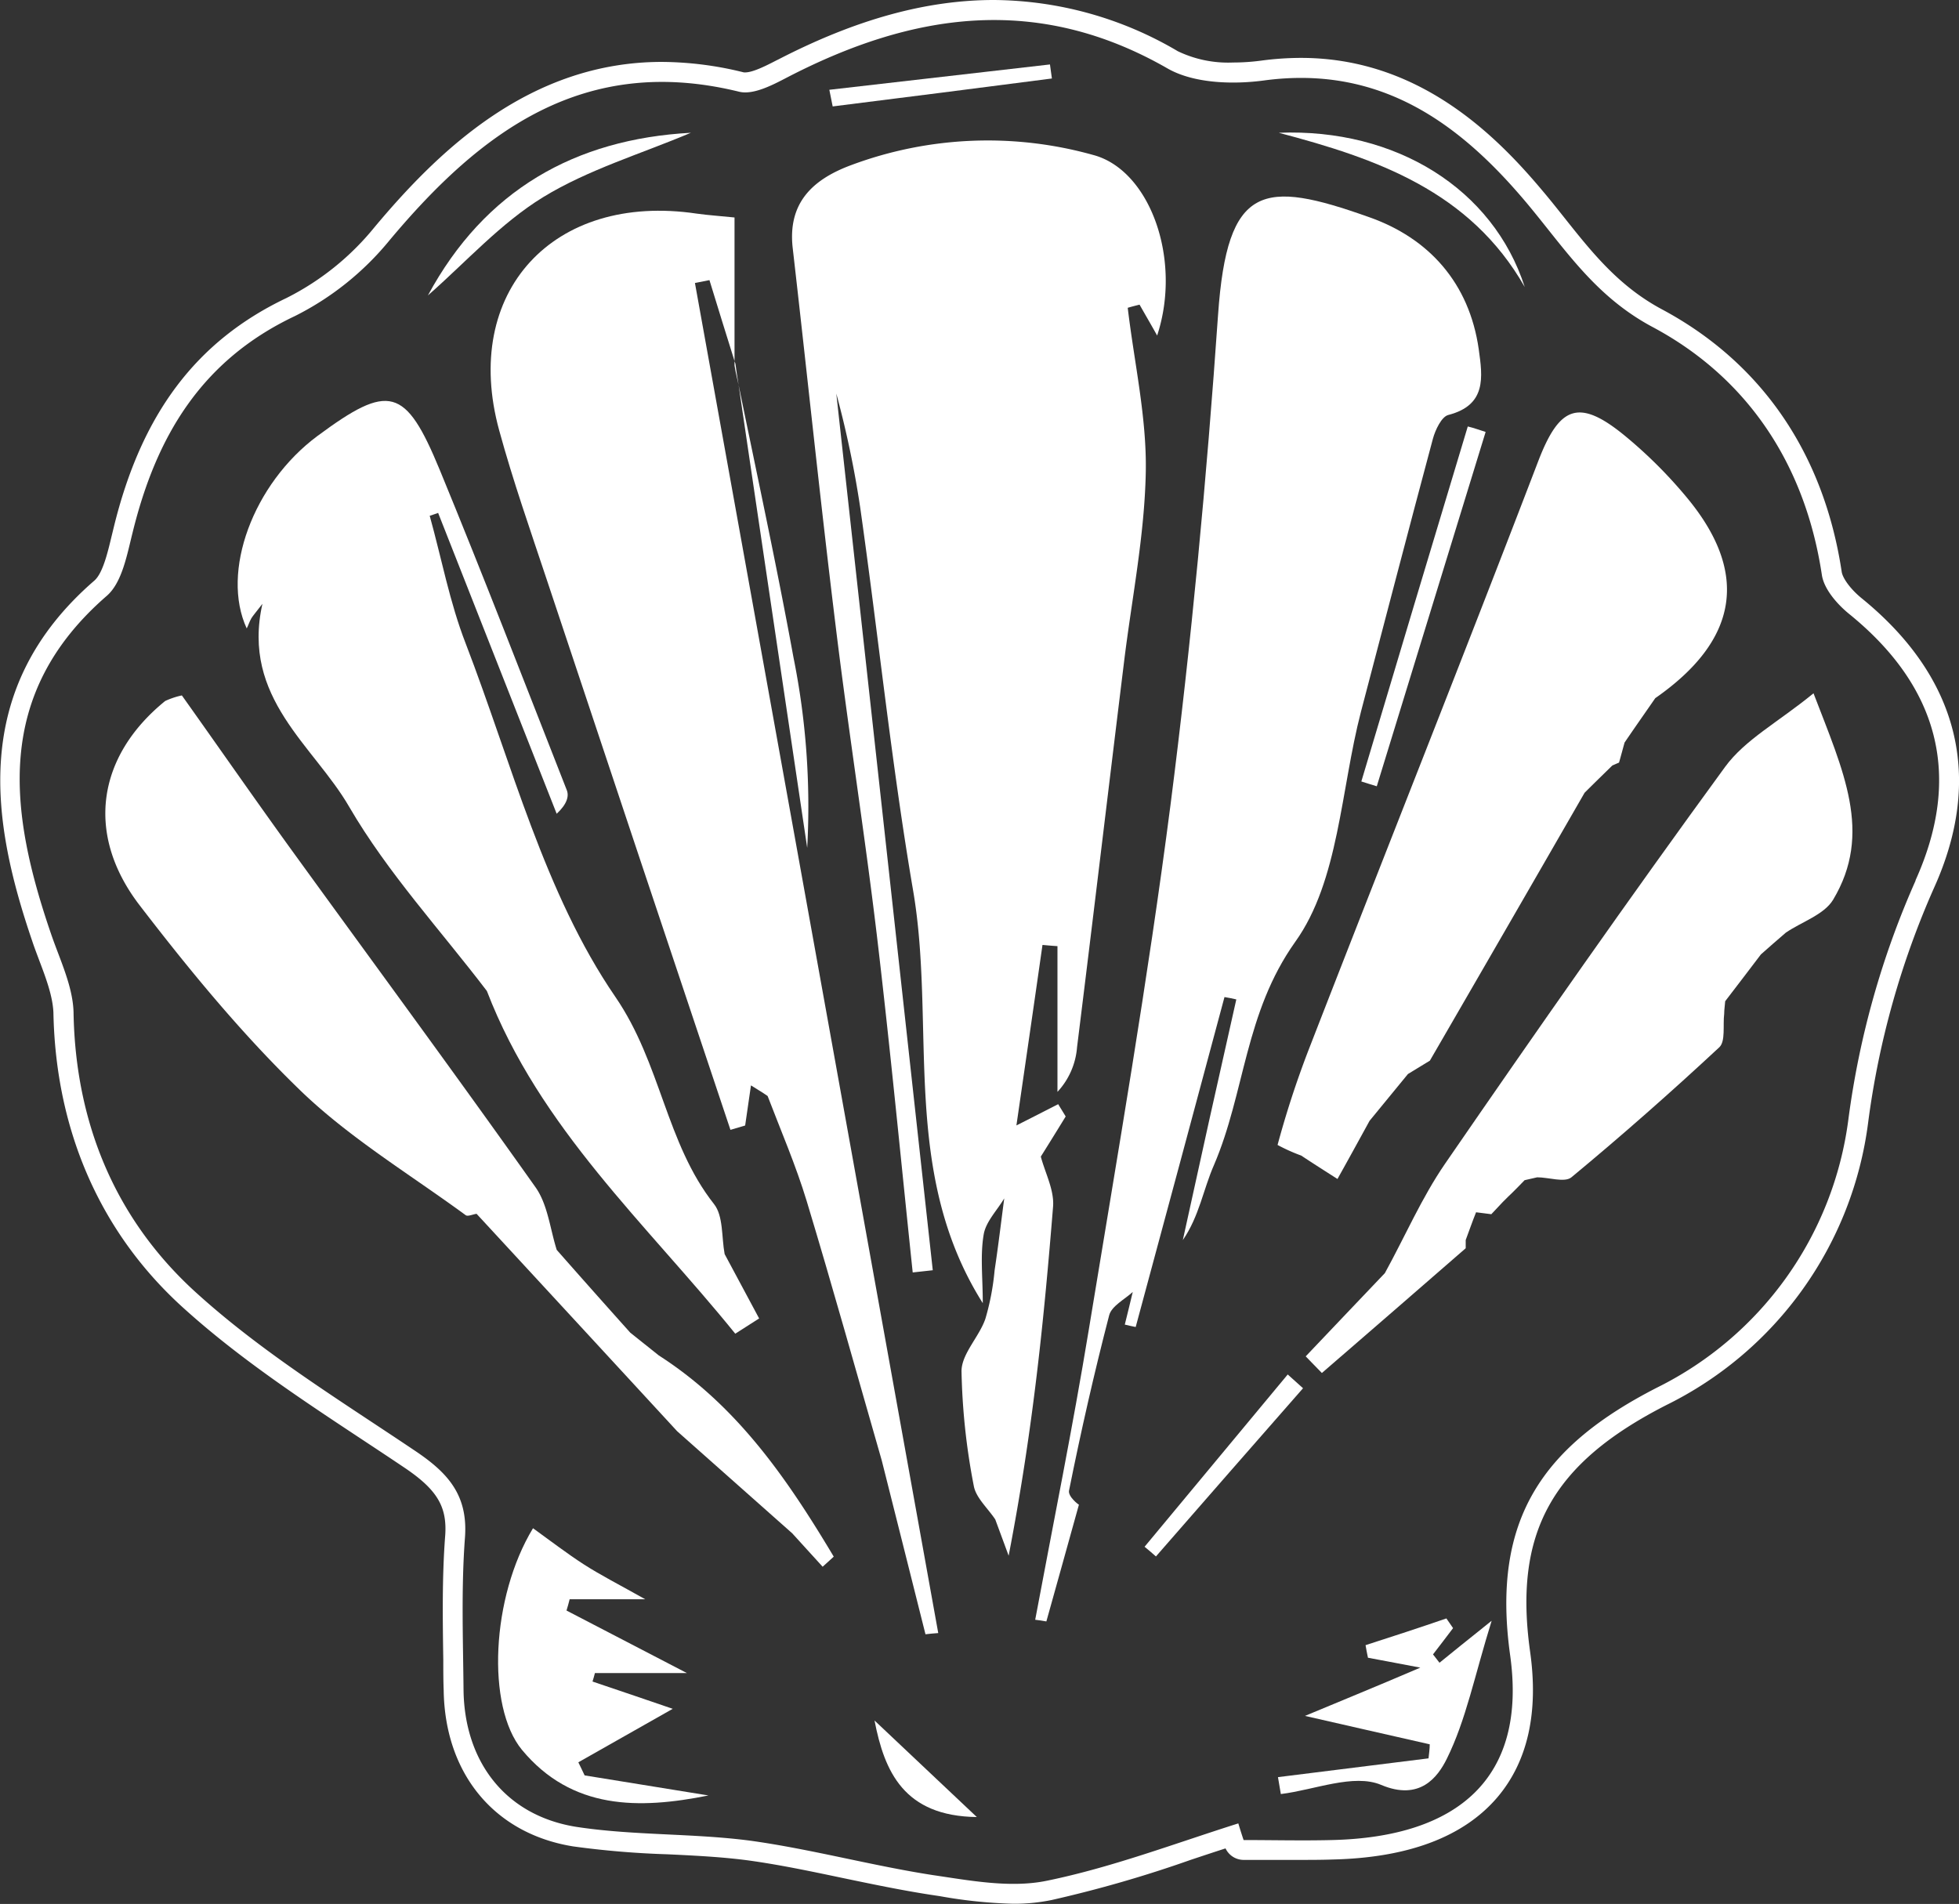
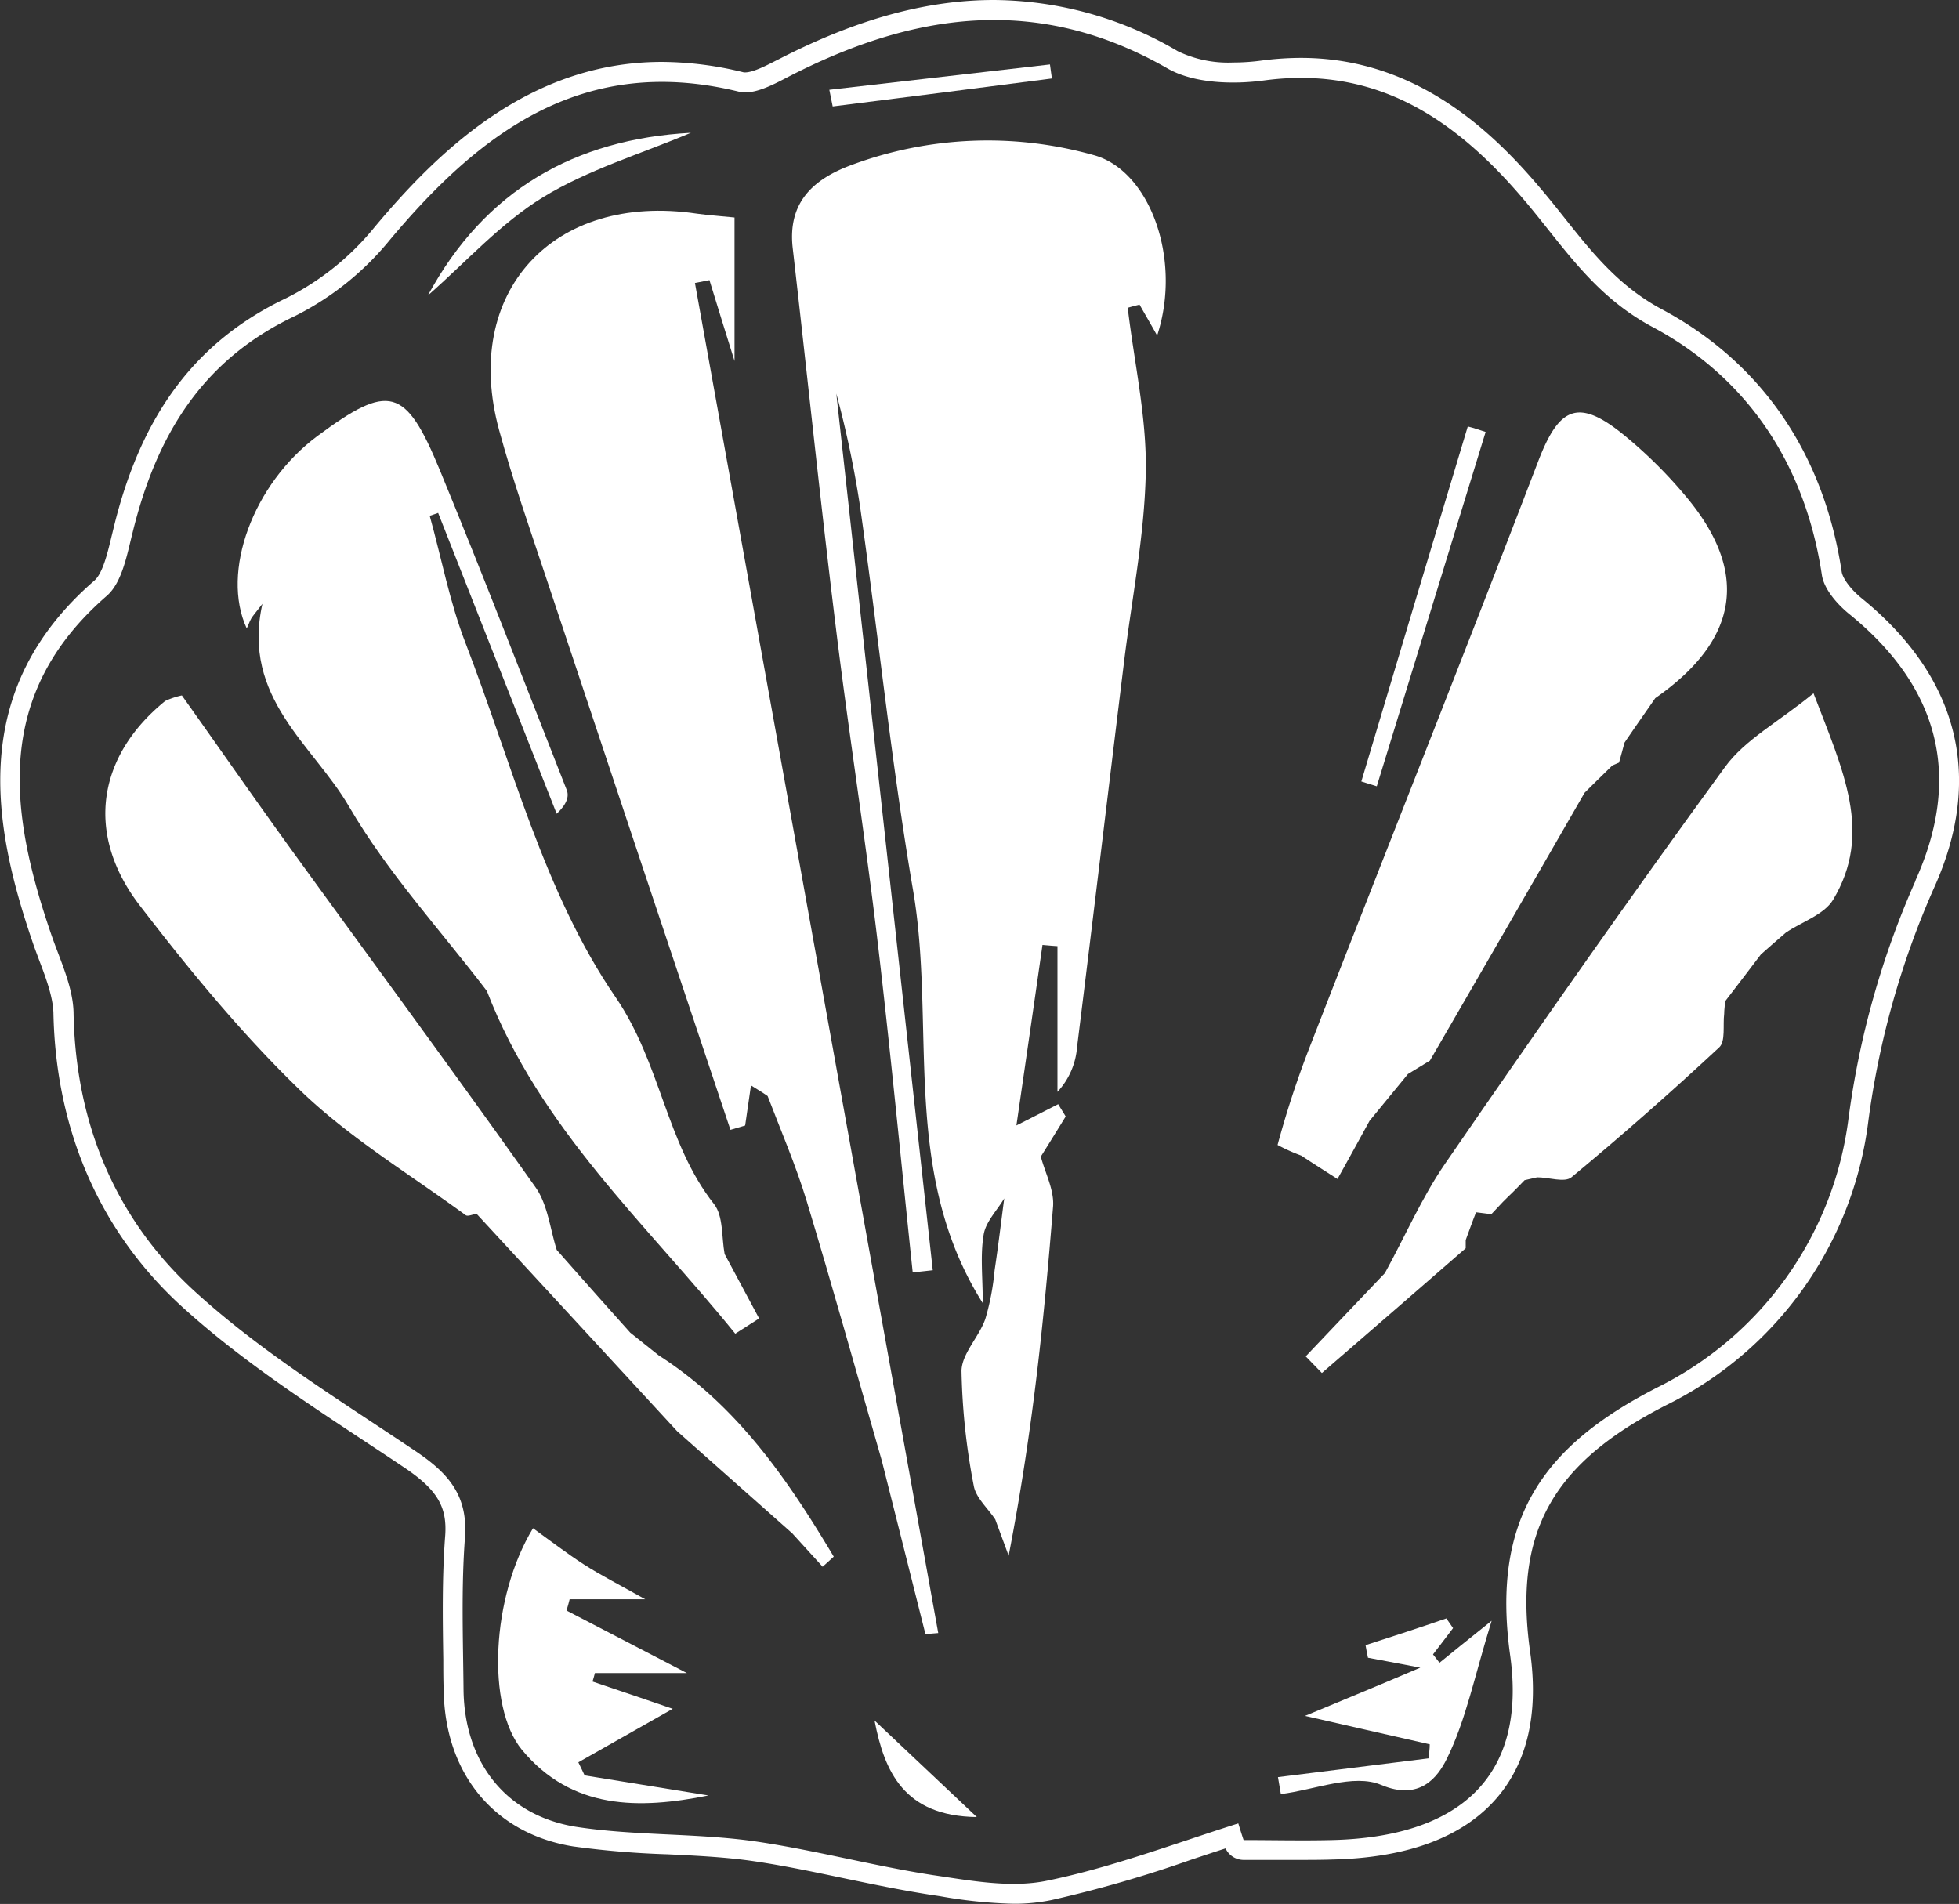
<svg xmlns="http://www.w3.org/2000/svg" viewBox="0 0 293 284.79">
  <rect x="0" y="0" width="293" height="284.79" fill="#333333" stroke="none" />
  <defs>
    <style>.cls-1{fill:#fff;}</style>
  </defs>
  <title>SHELL WHITE</title>
  <g id="Layer_2" data-name="Layer 2">
    <g id="Layer_3" data-name="Layer 3">
      <path class="cls-1" d="M74.66,64.37c2.06,7.54,4.66,14.94,7.12,22.34Q95.48,127.87,109.25,169l2.2-.65.87-6c.83.54,1.66,1,2.49,1.59,2,5.23,4.22,10.36,5.84,15.7,3.9,12.89,7.51,25.88,11.23,38.81,2.17,8.66,4.37,17.29,6.54,26,.64-.07,1.26-.14,1.91-.18q-18.2-101-36.39-201.94l2.17-.43C107.37,46,108.6,50,109.86,54V32.53c-2.09-.22-3.9-.33-5.67-.58C82.71,28.77,69,43.72,74.66,64.37Z" />
-       <path class="cls-1" d="M110.47,57.58c-.18-1-.32-2.06-.46-3.07,0-.14-.11-.32-.15-.47v.62C110,55.63,110.26,56.61,110.47,57.58Z" />
      <path class="cls-1" d="M103.33,19.86C86,20.8,72.5,28.45,64,44.19c5.7-5,10.86-10.79,17.22-14.69C88,25.35,95.93,23,103.33,19.86Z" />
-       <path class="cls-1" d="M118.67,98.3c-2.49-13.64-5.42-27.14-8.2-40.72,3.4,23.11,6.83,46.14,10.26,69.24A112.63,112.63,0,0,0,118.67,98.3Z" />
      <path class="cls-1" d="M157.33,11.74c-.11-.69-.18-1.38-.29-2.1l-33,3.79c.18.83.32,1.66.5,2.49Q140.92,13.87,157.33,11.74Z" />
-       <path class="cls-1" d="M228.05,42.93c-4.73-14.66-19.24-23.76-36.79-23.07C205.88,23.72,219.86,28.56,228.05,42.93Z" />
      <path class="cls-1" d="M37.59,92.49c.29-.47.69-.9,1.66-2.17-3.18,14.12,7.69,21.19,13,30.4,5.74,9.85,13.64,18.41,20.57,27.51,7.91,20.57,23.9,34.87,37.15,51.26l3.57-2.28c-1.73-3.21-3.43-6.42-5.16-9.63-.47-2.53-.18-5.71-1.59-7.48-7.22-9.17-7.9-21-14.76-31-10.62-15.49-15.49-34.94-22.38-52.85-2.39-6.14-3.61-12.74-5.38-19.1.43-.14.86-.28,1.26-.43q8.88,22.53,17.73,45c1.55-1.44,1.87-2.63,1.51-3.54-6.28-16-12.45-32-19-47.9-5.13-12.42-7.58-13-18.3-5.06C37.84,72.38,33,85.56,36.9,94,37.16,93.5,37.3,93,37.59,92.49Z" />
      <path class="cls-1" d="M219.53,63.79q-8,26.54-15.92,53.1c.76.26,1.55.47,2.31.72q8.13-26.52,16.28-53C221.3,64.33,220.43,64,219.53,63.79Z" />
      <path class="cls-1" d="M191.08,171.26a26.91,26.91,0,0,0,3.54,1.59c1.73,1.15,3.5,2.27,5.42,3.5,1.84-3.29,3.32-6,4.8-8.7l5.74-7,3.28-2q11.59-20,23.14-40.07c1.37-1.37,2.75-2.71,4.15-4.08.33-.14.65-.29,1-.43.29-1,.55-2,.83-3,1.52-2.24,3.07-4.44,4.59-6.64,12.45-8.67,14.11-18.7,4.73-30A68.91,68.91,0,0,0,243,65.16c-6.9-5.66-9.78-4.37-12.92,3.79-11.3,29.5-23,58.84-34.44,88.3A143.83,143.83,0,0,0,191.08,171.26Z" />
-       <path class="cls-1" d="M192.6,205.59q-10.72,12.89-21.41,25.77c.58.47,1.12.94,1.7,1.45q11-12.62,22-25.16Z" />
      <path class="cls-1" d="M214.33,247.46c1-1.3,2-2.6,3-3.93-.33-.47-.65-.94-1-1.45-4,1.38-8.08,2.71-12.09,4,.11.61.22,1.26.36,1.88,2,.39,4.08.75,7.83,1.48-7,3-12.49,5.23-17.25,7.22,5.85,1.33,12.27,2.81,18.66,4.25,0,.69-.11,1.41-.18,2.1l-22.52,2.81c.14.83.28,1.66.43,2.53,5-.61,10.9-3.1,15-1.37,5.81,2.45,8.48-1.19,9.82-3.9,2.88-5.81,4.15-12.42,6.71-20.65-4,3.18-5.88,4.73-7.8,6.28C215,248.33,214.66,247.9,214.33,247.46Z" />
-       <path class="cls-1" d="M184.91,149.49q-4.07,18-8,36c2.46-3.57,3.07-7.62,4.66-11.23,4.65-10.83,4.58-22.74,12.16-33.39,6.54-9.13,6.79-22.74,9.82-34.4,3.58-13.61,7.11-27.22,10.76-40.83.36-1.33,1.3-3.32,2.31-3.57,5.74-1.48,5.13-5.67,4.55-9.82-1.41-9.93-7.47-16.64-16.43-19.78-15.84-5.63-21.19-5-22.56,14.62-1.7,24.47-4,49-7.11,73.28-3.39,26.28-7.94,52.45-12.24,78.62-2.38,14.48-5.3,28.85-8,43.29.55.07,1.12.14,1.67.25,1.55-5.49,3.06-11,4.87-17.47,0,.07-1.66-1.2-1.48-2.1,1.77-8.81,3.75-17.54,6-26.21.36-1.4,2.31-2.38,3.53-3.5-.39,1.66-.79,3.25-1.19,4.88.54.14,1.09.25,1.63.36q6.66-24.64,13.28-49.35C183.76,149.24,184.33,149.35,184.91,149.49Z" />
      <path class="cls-1" d="M258,114.73c-14.26,19.53-28.16,39.42-41.87,59.34-3.5,5.09-6,10.91-9,16.36-3.94,4.15-7.91,8.3-11.84,12.45.79.83,1.62,1.66,2.42,2.49q10.77-9.31,21.51-18.66v-1.23c.51-1.37,1-2.78,1.55-4.15.8.11,1.52.18,2.28.29l1.73-1.84c.51-.51,1-1,1.48-1.45s1.19-1.22,1.77-1.8c.61-.15,1.26-.29,1.88-.43,1.73,0,4.11.83,5.12,0,7.55-6.25,14.95-12.78,22.13-19.46.94-.9.51-3.29.72-5,0-.62.11-1.27.15-1.88,1.8-2.35,3.57-4.66,5.34-7,1.23-1.09,2.46-2.17,3.72-3.25,2.38-1.63,5.7-2.67,7.07-4.91,6-10,1.52-19.28-2.92-30.9C266,108,261,110.61,258,114.73Z" />
      <path class="cls-1" d="M278.52,89.55c-1.84-1.48-2.93-3.13-3.06-4-2.67-17.73-12-31.31-26.87-39.27-6.44-3.44-10.44-8.46-14.67-13.79-1.06-1.33-2.13-2.68-3.25-4C223.55,20,212.05,8.66,194.59,8.66a45,45,0,0,0-5.83.39,31.87,31.87,0,0,1-4.34.3,17.36,17.36,0,0,1-8.26-1.69A54.77,54.77,0,0,0,148.67,0C138.52,0,128,2.91,116.4,8.9l-.23.11c-1.49.77-3.53,1.82-4.71,1.82a1.34,1.34,0,0,1-.2,0A51.6,51.6,0,0,0,99,9.26C79.27,9.26,65.64,22.48,56,34A40.2,40.2,0,0,1,42.84,44.58C29.36,51,21.14,61.89,17,78.94q-.16.66-.33,1.35c-.58,2.43-1.31,5.46-2.55,6.55-18.84,16.31-15.27,36.42-9.29,53.95.33,1,.7,1.94,1.06,2.92,1.05,2.76,2,5.37,2.1,7.75.34,17.82,7.13,33.15,19.62,44.34,8.16,7.36,17.49,13.53,26.52,19.5,2.18,1.44,4.36,2.88,6.51,4.33,4.74,3.22,6.24,5.75,5.95,10-.48,6.22-.38,12.51-.29,18.6,0,1.53,0,3.06.06,4.6.18,12.5,7.59,21.45,19.36,23.35a133.55,133.55,0,0,0,14.11,1.18c4,.19,8.16.39,12.12.92,4.72.65,9.54,1.67,14.2,2.65,4.22.88,8.58,1.79,12.94,2.47l1.46.22a71.83,71.83,0,0,0,11,1.14,27.66,27.66,0,0,0,5.74-.56,184.41,184.41,0,0,0,20.78-6c1.72-.57,3.48-1.16,5.23-1.72a3,3,0,0,0,2.72,1.72l3.9,0h3.93c2.11,0,3.85,0,5.46-.06,11.33-.26,19.63-3.4,24.66-9.32,4.52-5.34,6.17-12.66,4.88-21.78-2.48-17.78,3.23-28.12,20.37-36.87a54.87,54.87,0,0,0,30.2-42.33,127.1,127.1,0,0,1,9.83-35C296.72,116.35,293,101.36,278.52,89.55Zm8,42.14a129.4,129.4,0,0,0-10.07,35.78,52.22,52.22,0,0,1-28.59,40.07c-17,8.7-24.83,19.56-22,40,2.6,18.45-7.84,27.25-26.64,27.69-4.41.11-8.81,0-13.22,0-.28-.83-.54-1.66-.79-2.49-9.49,3-18.88,6.57-28.55,8.56-5.46,1.15-11.48,0-17.15-.83-9.1-1.41-18.09-3.86-27.18-5.13-8.67-1.15-17.55-.76-26.18-2.09-10.54-1.7-16.67-9.71-16.82-20.43-.07-7.62-.36-15.31.22-22.93.43-6.24-2.53-9.53-7.26-12.74-11.15-7.51-22.78-14.62-32.7-23.57C17.41,182.67,11.27,168.19,11,151.4c-.11-3.86-2-7.76-3.32-11.58C1.35,121.41-1,103.82,16,89.1c2.27-2,3-6.14,3.83-9.43,3.5-14.29,10.21-25.73,24.25-32.38A43.32,43.32,0,0,0,58.28,35.92C72,19.53,87.44,8.05,110.55,13.72c2.13.51,5-1,7.22-2.16,18.77-9.72,37.43-12.49,56.89-1.3,3.93,2.23,9.78,2.41,14.51,1.76,17.22-2.27,29.1,6.32,39.2,18.38,5.71,6.82,10.15,13.9,18.81,18.52C261.37,56.5,270,69.46,272.49,86c.32,2.13,2.31,4.41,4.15,5.89C289.89,102.67,293.57,116,286.49,131.69Z" />
      <path class="cls-1" d="M146.1,271.79c-5.88-5.52-10.57-10-15.3-14.44C132.28,265,135.2,271.65,146.1,271.79Z" />
      <path class="cls-1" d="M155.67,173c1.26-2,2.49-4,3.72-6-.36-.61-.76-1.23-1.12-1.84-2.06,1.05-4.08,2.09-6.25,3.18,1.27-8.74,2.6-17.87,3.9-27,.76.07,1.52.14,2.24.18v21.8a11.06,11.06,0,0,0,2.93-6.68c2.38-19.13,4.65-38.26,7-57.39,1.15-9.53,3.1-19.06,3.28-28.67.15-8.15-1.73-16.35-2.7-24.54.61-.18,1.19-.33,1.77-.47.79,1.4,1.62,2.81,2.63,4.62,3.75-11.41-1.08-24.73-9.53-27a58.44,58.44,0,0,0-36.24,1.51c-5.74,2.13-9.5,5.63-8.74,12.38C120.73,56,122.68,74.87,125,93.75c1.87,15.35,4.29,30.65,6.13,46,2,16.83,3.61,33.72,5.38,50.58l3-.33q-7.2-65.57-14.43-131.14a149.56,149.56,0,0,1,3.57,17c2.71,19.06,4.66,38.23,7.9,57.22,3.51,20.36-1.95,42.2,10.44,61.84,0-3.87-.4-7.15.14-10.29.33-1.91,2-3.58,3.07-5.38-.47,3.57-.9,7.18-1.44,10.76a37.48,37.48,0,0,1-1.38,7.25c-.93,2.71-3.53,5.2-3.57,7.8a99.31,99.31,0,0,0,1.84,17.22c.33,1.77,2.1,3.32,3.21,5l2,5.42c3.69-19.1,5.31-35.71,6.65-52.31C157.66,177.94,156.32,175.45,155.67,173Z" />
      <path class="cls-1" d="M86.5,263.6l14.12-8c-3.25-1.12-7.62-2.6-12-4.08.14-.44.25-.83.36-1.27h13.75c-6.67-3.46-12.34-6.42-18-9.35.18-.57.33-1.12.47-1.69H96.5c-3.93-2.21-6.64-3.58-9.16-5.2s-5.06-3.58-7.62-5.42c-6.25,10.29-7,26.64-1.66,33.14,7.47,9,17.51,8.92,27.9,6.83-6.17-1-12.34-2-18.52-3C87.12,264.9,86.83,264.25,86.5,263.6Z" />
      <path class="cls-1" d="M98.53,202.74l-4.26-3.4q-5.53-6.17-11-12.38c-1-3.14-1.34-6.79-3.18-9.38-12.13-17.12-24.58-34-36.89-51-5.45-7.55-10.76-15.2-16-22.56a11.84,11.84,0,0,0-2.49.83c-10.18,8.26-12,19.92-3.82,30.57,7.51,9.78,15.41,19.39,24.26,27.91,7.32,7,16.24,12.38,24.51,18.44.32.22,1.08-.14,1.62-.21q15,16.24,30,32.52l17.21,15.27,4.55,5,1.66-1.51C117.8,221.29,110.29,210.28,98.53,202.74Z" />
    </g>
  </g>
</svg>